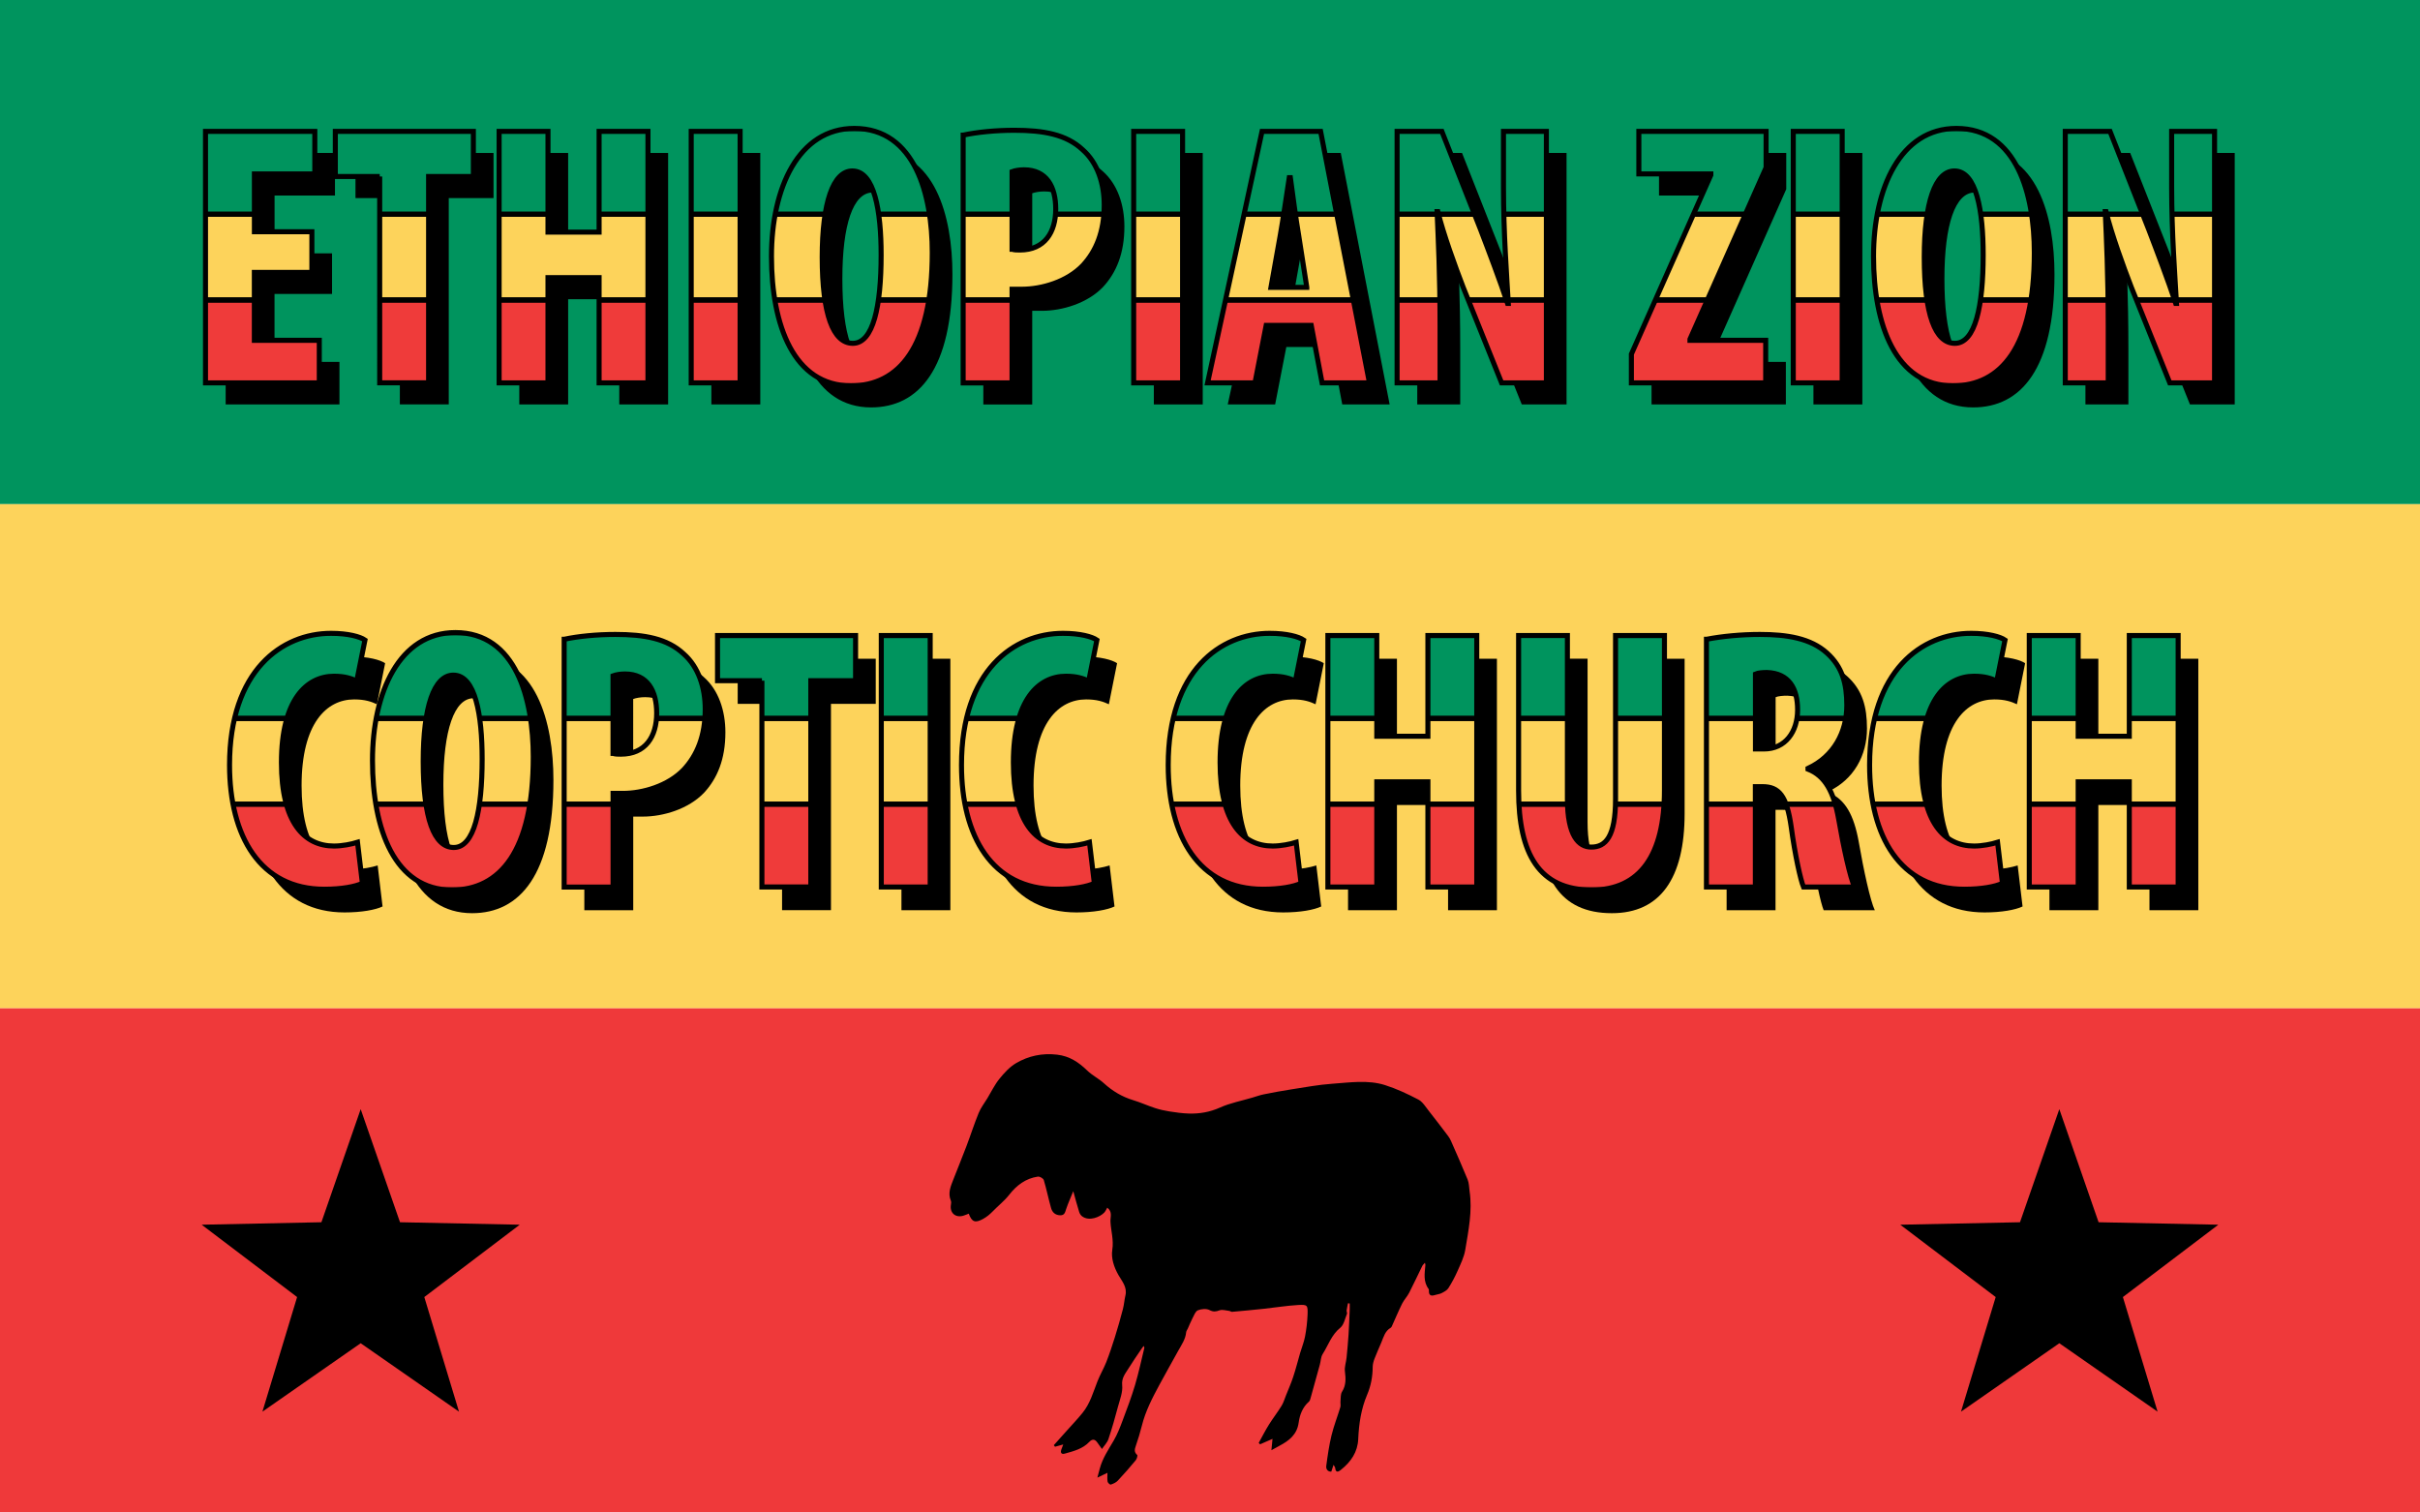
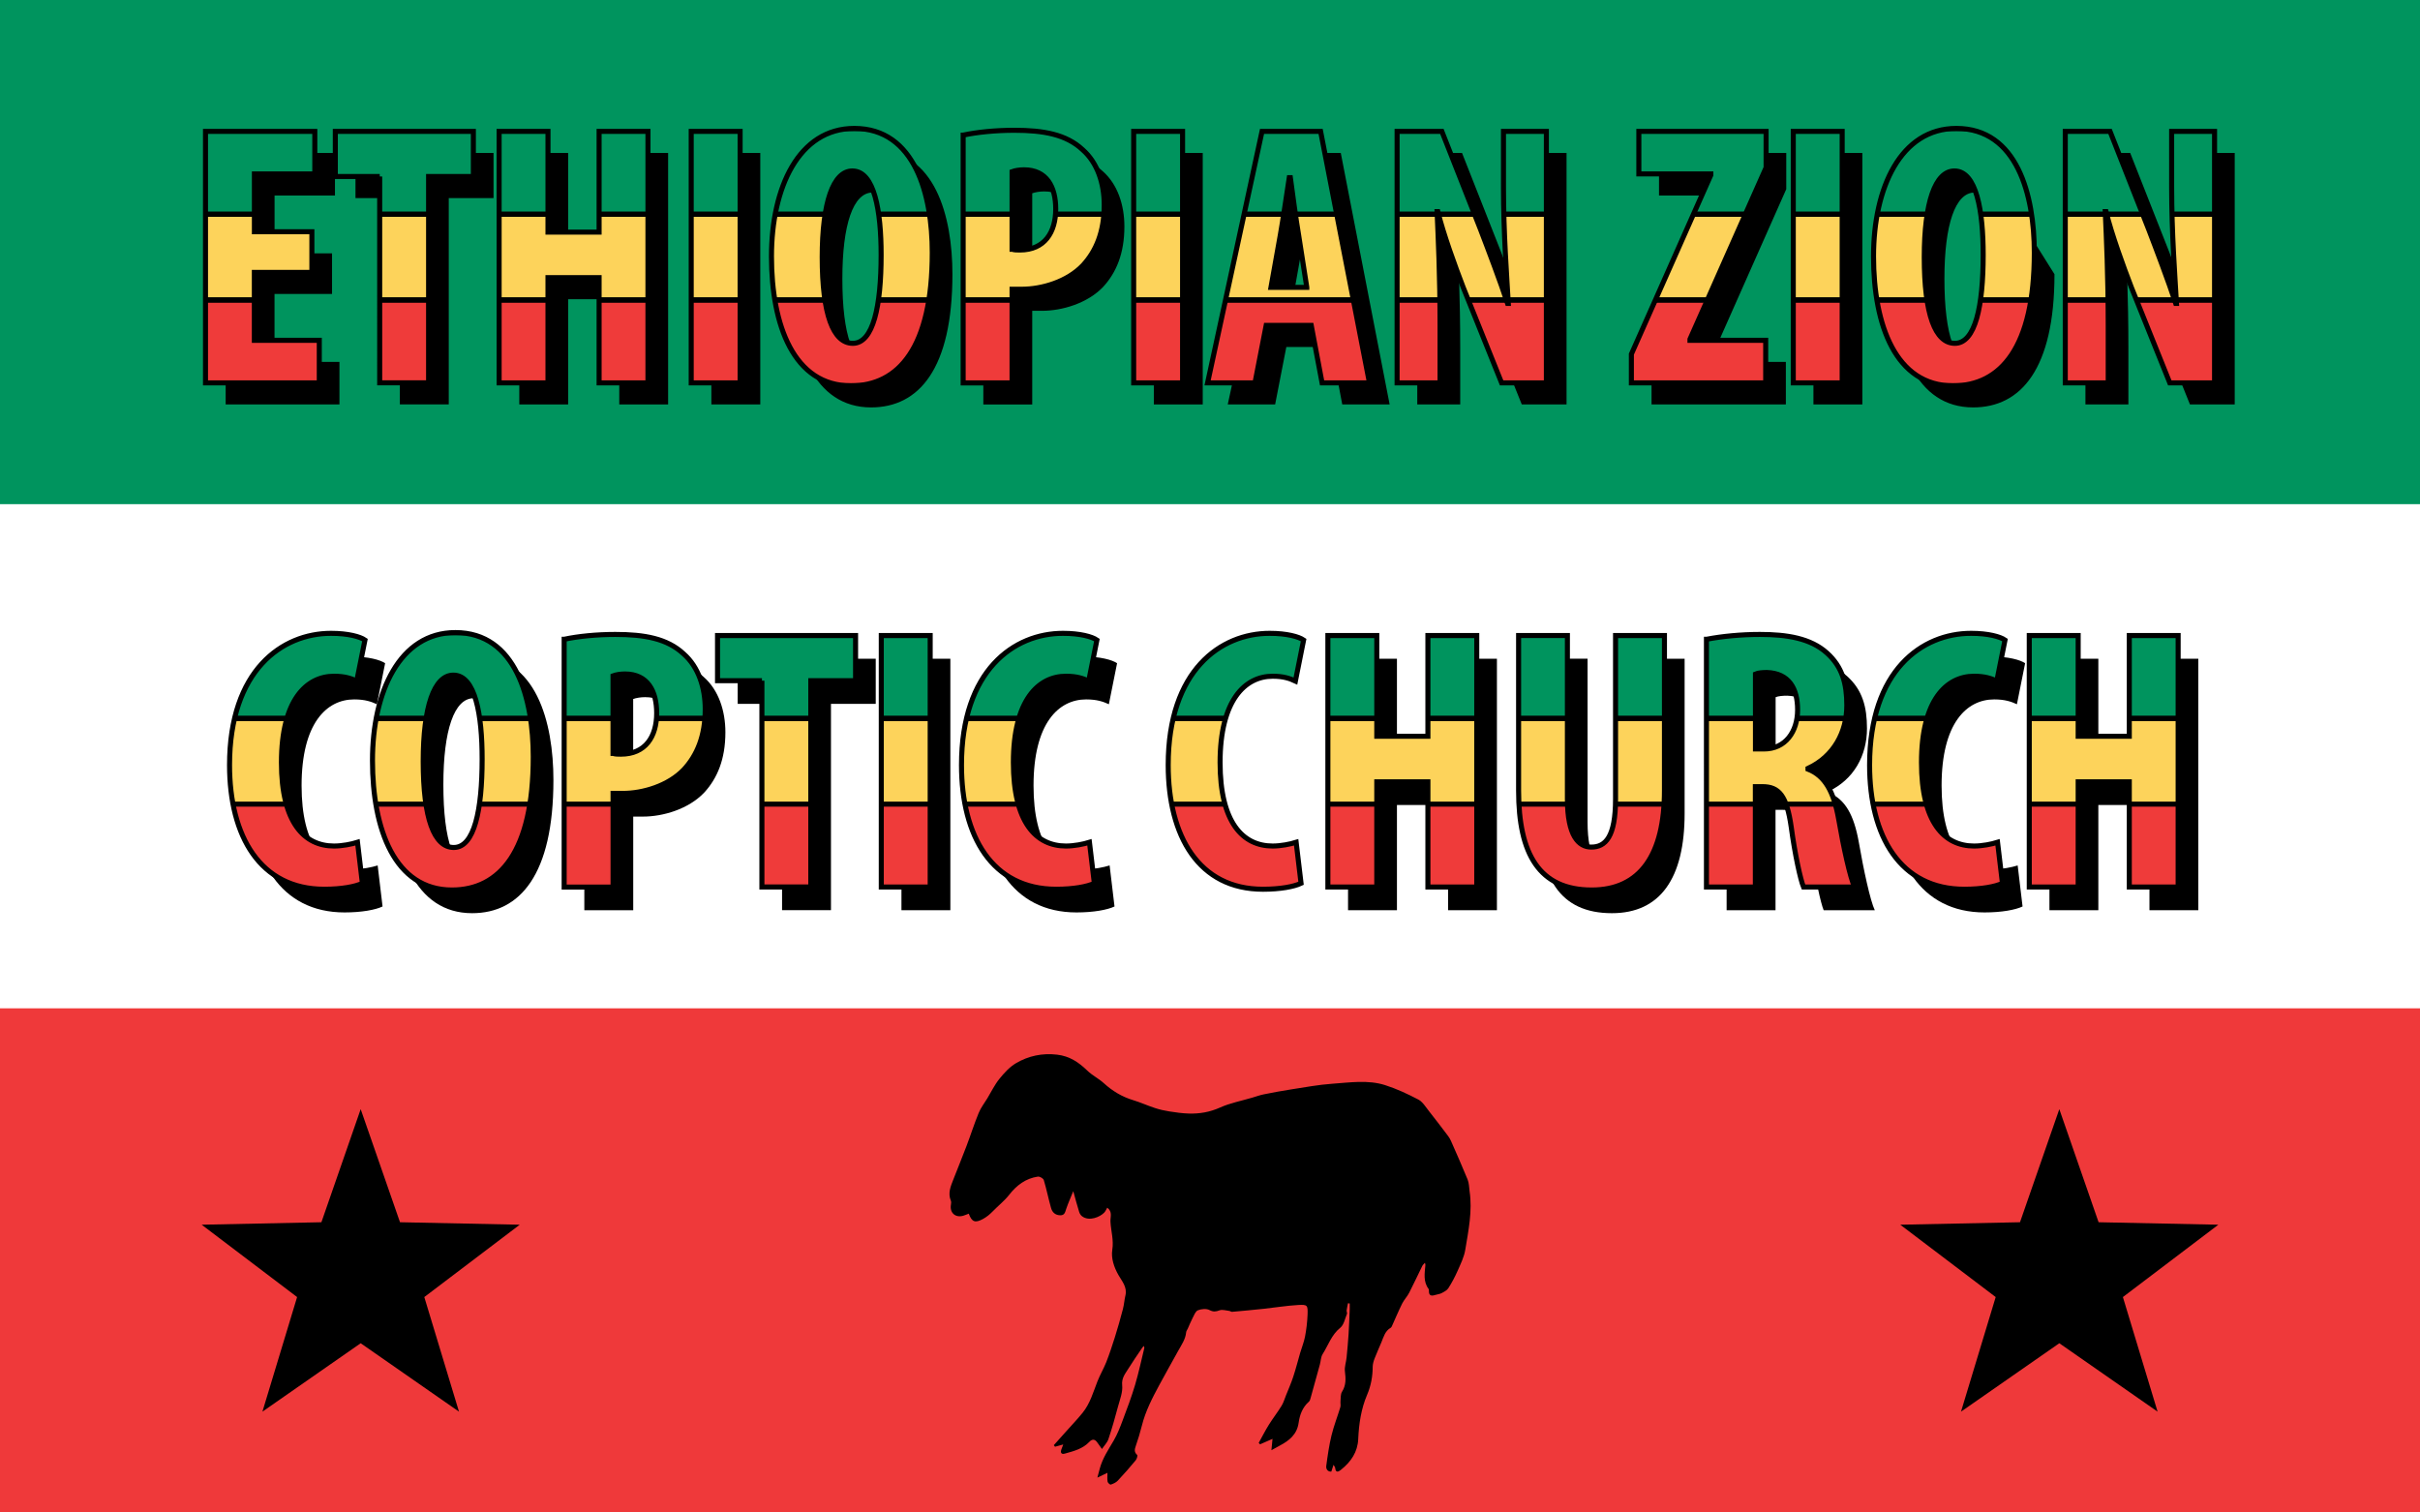
<svg xmlns="http://www.w3.org/2000/svg" xmlns:xlink="http://www.w3.org/1999/xlink" version="1.1" x="0px" y="0px" viewBox="0 0 480 300" style="enable-background:new 0 0 480 300;" xml:space="preserve">
  <style type="text/css">
	.st0{fill:#00945E;}
	.st1{clip-path:url(#SVGID_2_);fill:#EF3B3A;}
	.st2{clip-path:url(#SVGID_2_);fill:#FDD35B;}
	.st3{clip-path:url(#SVGID_2_);fill:#00945E;}
	.st4{clip-path:url(#SVGID_6_);fill:none;stroke:#000000;}
	.st5{fill:#FDD35B;}
	.st6{clip-path:url(#SVGID_8_);fill:#EF3B3A;}
	.st7{clip-path:url(#SVGID_8_);fill:#FDD35B;}
	.st8{clip-path:url(#SVGID_8_);fill:#00945E;}
	.st9{clip-path:url(#SVGID_12_);fill:none;stroke:#000000;}
	.st10{fill:#EF393A;}
</style>
  <g id="Layer_1">
</g>
  <g id="Green">
    <rect class="st0" width="480" height="100" />
    <g>
      <path d="M65.85,58.31h-11.4v13.47h12.88v8.44H44.76V30.34h21.68v8.44H54.46v11.47h11.4V58.31z" />
      <path d="M79.32,39.29h-8.81v-8.95h27.38v8.95h-8.88v40.92h-9.7V39.29z" />
      <path d="M112.69,30.34v19.98h10.14V30.34h9.69v49.88h-9.69V59.35h-10.14v20.87H103V30.34H112.69z" />
      <path d="M150.8,30.34v49.88h-9.7V30.34H150.8z" />
      <path d="M188.91,54.39c0,18.8-6.66,26.42-16.13,26.42c-11.32,0-15.76-11.99-15.76-25.68c0-13.62,5.4-25.38,16.43-25.38    C185.51,29.75,188.91,42.99,188.91,54.39z M167.08,55.28c0,11.32,2.15,17.1,6.07,17.1c4.07,0,5.62-7.4,5.62-17.54    c0-8.73-1.33-16.65-5.7-16.65C169.23,38.18,167.08,44.55,167.08,55.28z" />
      <path d="M195.05,31.08c2.74-0.59,6.44-0.96,10.14-0.96c5.77,0,10.29,0.81,13.54,3.85c2.96,2.59,4.29,6.73,4.29,10.95    c0,5.4-1.63,9.18-4.22,11.99c-3.11,3.26-8.14,4.74-12.14,4.74c-0.67,0-1.33,0-1.92,0v18.58h-9.7V31.08z M204.75,53.73    c0.44,0.15,0.96,0.15,1.55,0.15c4.88,0,7.1-3.48,7.1-8.14c0-4.37-1.78-7.77-6.29-7.77c-0.89,0-1.78,0.15-2.37,0.37V53.73z" />
      <path d="M238.56,30.34v49.88h-9.7V30.34H238.56z" />
      <path d="M255.14,68.82l-2.22,11.4h-9.4l10.8-49.88h11.62l9.69,49.88h-9.4l-2.15-11.4H255.14z M263.2,61.27l-1.63-10.43    c-0.52-3.03-1.18-7.99-1.63-11.32h-0.22c-0.52,3.33-1.26,8.51-1.78,11.4l-1.85,10.36H263.2z" />
      <path d="M281.11,80.22V30.34h8.88l7.7,19.54c1.48,3.85,3.92,10.29,5.33,14.58h0.15c-0.3-5.25-0.96-13.91-0.96-23.09V30.34h8.51    v49.88h-8.88l-7.62-18.95c-1.63-4.22-3.92-10.51-5.03-15.02h-0.15c0.22,5.03,0.59,12.73,0.59,22.72v11.25H281.11z" />
      <path d="M327.58,74.52L343.34,39v-0.22h-14.28v-8.44h25.24v7.18l-15.1,34.04v0.22h15.02v8.44h-26.64V74.52z" />
      <path d="M369.39,30.34v49.88h-9.7V30.34H369.39z" />
-       <path d="M407.5,54.39c0,18.8-6.66,26.42-16.13,26.42c-11.32,0-15.76-11.99-15.76-25.68c0-13.62,5.4-25.38,16.43-25.38    C404.1,29.75,407.5,42.99,407.5,54.39z M385.67,55.28c0,11.32,2.15,17.1,6.07,17.1c4.07,0,5.62-7.4,5.62-17.54    c0-8.73-1.33-16.65-5.7-16.65C387.82,38.18,385.67,44.55,385.67,55.28z" />
+       <path d="M407.5,54.39c0,18.8-6.66,26.42-16.13,26.42c-11.32,0-15.76-11.99-15.76-25.68c0-13.62,5.4-25.38,16.43-25.38    z M385.67,55.28c0,11.32,2.15,17.1,6.07,17.1c4.07,0,5.62-7.4,5.62-17.54    c0-8.73-1.33-16.65-5.7-16.65C387.82,38.18,385.67,44.55,385.67,55.28z" />
      <path d="M413.64,80.22V30.34h8.88l7.7,19.54c1.48,3.85,3.92,10.29,5.33,14.58h0.15c-0.3-5.25-0.96-13.91-0.96-23.09V30.34h8.51    v49.88h-8.88l-7.62-18.95c-1.63-4.22-3.92-10.51-5.03-15.02h-0.15c0.22,5.03,0.59,12.73,0.59,22.72v11.25H413.64z" />
    </g>
    <g>
      <g>
        <defs>
          <path id="SVGID_1_" d="M61.85,54.03h-11.4V67.5h12.88v8.44H40.76V26.06h21.68v8.44H50.46v11.47h11.4V54.03z M75.32,35.01h-8.81      v-8.95h27.38v8.95h-8.88v40.92h-9.7V35.01z M108.69,26.06v19.98h10.14V26.06h9.69v49.88h-9.69V55.07h-10.14v20.87H99V26.06      H108.69z M146.8,26.06v49.88h-9.7V26.06H146.8z M184.91,50.11c0,18.8-6.66,26.42-16.13,26.42c-11.32,0-15.76-11.99-15.76-25.68      c0-13.62,5.4-25.38,16.43-25.38C181.51,25.47,184.91,38.71,184.91,50.11z M163.08,51c0,11.32,2.15,17.1,6.07,17.1      c4.07,0,5.62-7.4,5.62-17.54c0-8.73-1.33-16.65-5.7-16.65C165.23,33.9,163.08,40.27,163.08,51z M191.05,26.8      c2.74-0.59,6.44-0.96,10.14-0.96c5.77,0,10.29,0.81,13.54,3.85c2.96,2.59,4.29,6.73,4.29,10.95c0,5.4-1.63,9.18-4.22,11.99      c-3.11,3.26-8.14,4.74-12.14,4.74c-0.67,0-1.33,0-1.92,0v18.58h-9.7V26.8z M200.75,49.44c0.44,0.15,0.96,0.15,1.55,0.15      c4.88,0,7.1-3.48,7.1-8.14c0-4.37-1.78-7.77-6.29-7.77c-0.89,0-1.78,0.15-2.37,0.37V49.44z M234.56,26.06v49.88h-9.7V26.06      H234.56z M251.14,64.54l-2.22,11.4h-9.4l10.8-49.88h11.62l9.69,49.88h-9.4l-2.15-11.4H251.14z M259.2,56.99l-1.63-10.43      c-0.52-3.03-1.18-7.99-1.63-11.32h-0.22c-0.52,3.33-1.26,8.51-1.78,11.4l-1.85,10.36H259.2z M277.11,75.94V26.06h8.88l7.7,19.54      c1.48,3.85,3.92,10.29,5.33,14.58h0.15c-0.3-5.25-0.96-13.91-0.96-23.09V26.06h8.51v49.88h-8.88l-7.62-18.95      c-1.63-4.22-3.92-10.51-5.03-15.02h-0.15c0.22,5.03,0.59,12.73,0.59,22.72v11.25H277.11z M323.58,70.24l15.76-35.52V34.5h-14.28      v-8.44h25.24v7.18l-15.1,34.04v0.22h15.02v8.44h-26.64V70.24z M365.39,26.06v49.88h-9.7V26.06H365.39z M403.5,50.11      c0,18.8-6.66,26.42-16.13,26.42c-11.32,0-15.76-11.99-15.76-25.68c0-13.62,5.4-25.38,16.43-25.38      C400.1,25.47,403.5,38.71,403.5,50.11z M381.67,51c0,11.32,2.15,17.1,6.07,17.1c4.07,0,5.62-7.4,5.62-17.54      c0-8.73-1.33-16.65-5.7-16.65C383.82,33.9,381.67,40.27,381.67,51z M409.64,75.94V26.06h8.88l7.7,19.54      c1.48,3.85,3.92,10.29,5.33,14.58h0.15c-0.3-5.25-0.96-13.91-0.96-23.09V26.06h8.51v49.88h-8.88l-7.62-18.95      c-1.63-4.22-3.92-10.51-5.03-15.02h-0.15c0.22,5.03,0.59,12.73,0.59,22.72v11.25H409.64z" />
        </defs>
        <clipPath id="SVGID_2_">
          <use xlink:href="#SVGID_1_" style="overflow:visible;" />
        </clipPath>
        <rect x="40" y="59.5" class="st1" width="400" height="17" />
        <rect x="40" y="42.5" class="st2" width="400" height="17" />
        <rect x="40" y="25.5" class="st3" width="400" height="17" />
        <use xlink:href="#SVGID_1_" style="overflow:visible;fill:none;stroke:#000000;" />
      </g>
      <g>
        <defs>
          <path id="SVGID_3_" d="M61.85,54.03h-11.4V67.5h12.88v8.44H40.76V26.06h21.68v8.44H50.46v11.47h11.4V54.03z M75.32,35.01h-8.81      v-8.95h27.38v8.95h-8.88v40.92h-9.7V35.01z M108.69,26.06v19.98h10.14V26.06h9.69v49.88h-9.69V55.07h-10.14v20.87H99V26.06      H108.69z M146.8,26.06v49.88h-9.7V26.06H146.8z M184.91,50.11c0,18.8-6.66,26.42-16.13,26.42c-11.32,0-15.76-11.99-15.76-25.68      c0-13.62,5.4-25.38,16.43-25.38C181.51,25.47,184.91,38.71,184.91,50.11z M163.08,51c0,11.32,2.15,17.1,6.07,17.1      c4.07,0,5.62-7.4,5.62-17.54c0-8.73-1.33-16.65-5.7-16.65C165.23,33.9,163.08,40.27,163.08,51z M191.05,26.8      c2.74-0.59,6.44-0.96,10.14-0.96c5.77,0,10.29,0.81,13.54,3.85c2.96,2.59,4.29,6.73,4.29,10.95c0,5.4-1.63,9.18-4.22,11.99      c-3.11,3.26-8.14,4.74-12.14,4.74c-0.67,0-1.33,0-1.92,0v18.58h-9.7V26.8z M200.75,49.44c0.44,0.15,0.96,0.15,1.55,0.15      c4.88,0,7.1-3.48,7.1-8.14c0-4.37-1.78-7.77-6.29-7.77c-0.89,0-1.78,0.15-2.37,0.37V49.44z M234.56,26.06v49.88h-9.7V26.06      H234.56z M251.14,64.54l-2.22,11.4h-9.4l10.8-49.88h11.62l9.69,49.88h-9.4l-2.15-11.4H251.14z M259.2,56.99l-1.63-10.43      c-0.52-3.03-1.18-7.99-1.63-11.32h-0.22c-0.52,3.33-1.26,8.51-1.78,11.4l-1.85,10.36H259.2z M277.11,75.94V26.06h8.88l7.7,19.54      c1.48,3.85,3.92,10.29,5.33,14.58h0.15c-0.3-5.25-0.96-13.91-0.96-23.09V26.06h8.51v49.88h-8.88l-7.62-18.95      c-1.63-4.22-3.92-10.51-5.03-15.02h-0.15c0.22,5.03,0.59,12.73,0.59,22.72v11.25H277.11z M323.58,70.24l15.76-35.52V34.5h-14.28      v-8.44h25.24v7.18l-15.1,34.04v0.22h15.02v8.44h-26.64V70.24z M365.39,26.06v49.88h-9.7V26.06H365.39z M403.5,50.11      c0,18.8-6.66,26.42-16.13,26.42c-11.32,0-15.76-11.99-15.76-25.68c0-13.62,5.4-25.38,16.43-25.38      C400.1,25.47,403.5,38.71,403.5,50.11z M381.67,51c0,11.32,2.15,17.1,6.07,17.1c4.07,0,5.62-7.4,5.62-17.54      c0-8.73-1.33-16.65-5.7-16.65C383.82,33.9,381.67,40.27,381.67,51z M409.64,75.94V26.06h8.88l7.7,19.54      c1.48,3.85,3.92,10.29,5.33,14.58h0.15c-0.3-5.25-0.96-13.91-0.96-23.09V26.06h8.51v49.88h-8.88l-7.62-18.95      c-1.63-4.22-3.92-10.51-5.03-15.02h-0.15c0.22,5.03,0.59,12.73,0.59,22.72v11.25H409.64z" />
        </defs>
        <clipPath id="SVGID_4_">
          <use xlink:href="#SVGID_3_" style="overflow:visible;" />
        </clipPath>
      </g>
      <g>
        <defs>
          <path id="SVGID_5_" d="M61.85,54.03h-11.4V67.5h12.88v8.44H40.76V26.06h21.68v8.44H50.46v11.47h11.4V54.03z M75.32,35.01h-8.81      v-8.95h27.38v8.95h-8.88v40.92h-9.7V35.01z M108.69,26.06v19.98h10.14V26.06h9.69v49.88h-9.69V55.07h-10.14v20.87H99V26.06      H108.69z M146.8,26.06v49.88h-9.7V26.06H146.8z M184.91,50.11c0,18.8-6.66,26.42-16.13,26.42c-11.32,0-15.76-11.99-15.76-25.68      c0-13.62,5.4-25.38,16.43-25.38C181.51,25.47,184.91,38.71,184.91,50.11z M163.08,51c0,11.32,2.15,17.1,6.07,17.1      c4.07,0,5.62-7.4,5.62-17.54c0-8.73-1.33-16.65-5.7-16.65C165.23,33.9,163.08,40.27,163.08,51z M191.05,26.8      c2.74-0.59,6.44-0.96,10.14-0.96c5.77,0,10.29,0.81,13.54,3.85c2.96,2.59,4.29,6.73,4.29,10.95c0,5.4-1.63,9.18-4.22,11.99      c-3.11,3.26-8.14,4.74-12.14,4.74c-0.67,0-1.33,0-1.92,0v18.58h-9.7V26.8z M200.75,49.44c0.44,0.15,0.96,0.15,1.55,0.15      c4.88,0,7.1-3.48,7.1-8.14c0-4.37-1.78-7.77-6.29-7.77c-0.89,0-1.78,0.15-2.37,0.37V49.44z M234.56,26.06v49.88h-9.7V26.06      H234.56z M251.14,64.54l-2.22,11.4h-9.4l10.8-49.88h11.62l9.69,49.88h-9.4l-2.15-11.4H251.14z M259.2,56.99l-1.63-10.43      c-0.52-3.03-1.18-7.99-1.63-11.32h-0.22c-0.52,3.33-1.26,8.51-1.78,11.4l-1.85,10.36H259.2z M277.11,75.94V26.06h8.88l7.7,19.54      c1.48,3.85,3.92,10.29,5.33,14.58h0.15c-0.3-5.25-0.96-13.91-0.96-23.09V26.06h8.51v49.88h-8.88l-7.62-18.95      c-1.63-4.22-3.92-10.51-5.03-15.02h-0.15c0.22,5.03,0.59,12.73,0.59,22.72v11.25H277.11z M323.58,70.24l15.76-35.52V34.5h-14.28      v-8.44h25.24v7.18l-15.1,34.04v0.22h15.02v8.44h-26.64V70.24z M365.39,26.06v49.88h-9.7V26.06H365.39z M403.5,50.11      c0,18.8-6.66,26.42-16.13,26.42c-11.32,0-15.76-11.99-15.76-25.68c0-13.62,5.4-25.38,16.43-25.38      C400.1,25.47,403.5,38.71,403.5,50.11z M381.67,51c0,11.32,2.15,17.1,6.07,17.1c4.07,0,5.62-7.4,5.62-17.54      c0-8.73-1.33-16.65-5.7-16.65C383.82,33.9,381.67,40.27,381.67,51z M409.64,75.94V26.06h8.88l7.7,19.54      c1.48,3.85,3.92,10.29,5.33,14.58h0.15c-0.3-5.25-0.96-13.91-0.96-23.09V26.06h8.51v49.88h-8.88l-7.62-18.95      c-1.63-4.22-3.92-10.51-5.03-15.02h-0.15c0.22,5.03,0.59,12.73,0.59,22.72v11.25H409.64z" />
        </defs>
        <clipPath id="SVGID_6_">
          <use xlink:href="#SVGID_5_" style="overflow:visible;" />
        </clipPath>
        <rect x="40" y="59.5" class="st4" width="400" height="17" />
        <rect x="40" y="42.5" class="st4" width="400" height="17" />
        <rect x="40" y="25.5" class="st4" width="400" height="17" />
      </g>
    </g>
  </g>
  <g id="Gold">
-     <rect y="100" class="st5" width="480" height="100" />
    <g>
      <path d="M75.88,179.8c-1.41,0.67-4.14,1.18-7.55,1.18c-12.73,0-18.8-10.51-18.8-24.64c0-18.8,10.43-26.12,20.13-26.12    c3.4,0,5.77,0.67,6.73,1.33l-1.63,8.14c-1.11-0.52-2.37-0.96-4.51-0.96c-5.48,0-10.43,4.74-10.43,17.09    c0,11.92,4.51,16.58,10.43,16.58c1.63,0,3.48-0.37,4.66-0.74L75.88,179.8z" />
      <path d="M109.77,154.71c0,18.8-6.66,26.42-16.13,26.42c-11.32,0-15.76-11.99-15.76-25.68c0-13.62,5.4-25.38,16.43-25.38    C106.37,130.07,109.77,143.31,109.77,154.71z M87.94,155.6c0,11.32,2.15,17.09,6.07,17.09c4.07,0,5.62-7.4,5.62-17.54    c0-8.73-1.33-16.65-5.7-16.65C90.08,138.5,87.94,144.87,87.94,155.6z" />
      <path d="M115.91,131.4c2.74-0.59,6.44-0.96,10.14-0.96c5.77,0,10.29,0.81,13.54,3.85c2.96,2.59,4.29,6.73,4.29,10.95    c0,5.4-1.63,9.18-4.22,11.99c-3.11,3.26-8.14,4.74-12.14,4.74c-0.67,0-1.33,0-1.92,0v18.58h-9.7V131.4z M125.6,154.04    c0.44,0.15,0.96,0.15,1.55,0.15c4.88,0,7.1-3.48,7.1-8.14c0-4.37-1.78-7.77-6.29-7.77c-0.89,0-1.78,0.15-2.37,0.37V154.04z" />
      <path d="M155.13,139.61h-8.81v-8.95h27.38v8.95h-8.88v40.92h-9.7V139.61z" />
      <path d="M188.5,130.66v49.88h-9.7v-49.88H188.5z" />
      <path d="M221.06,179.8c-1.41,0.67-4.14,1.18-7.55,1.18c-12.73,0-18.8-10.51-18.8-24.64c0-18.8,10.43-26.12,20.13-26.12    c3.4,0,5.77,0.67,6.73,1.33l-1.63,8.14c-1.11-0.52-2.37-0.96-4.51-0.96c-5.48,0-10.43,4.74-10.43,17.09    c0,11.92,4.51,16.58,10.43,16.58c1.63,0,3.48-0.37,4.66-0.74L221.06,179.8z" />
-       <path d="M262.06,179.8c-1.41,0.67-4.14,1.18-7.55,1.18c-12.73,0-18.8-10.51-18.8-24.64c0-18.8,10.43-26.12,20.13-26.12    c3.4,0,5.77,0.67,6.73,1.33l-1.63,8.14c-1.11-0.52-2.37-0.96-4.51-0.96c-5.48,0-10.43,4.74-10.43,17.09    c0,11.92,4.51,16.58,10.43,16.58c1.63,0,3.48-0.37,4.66-0.74L262.06,179.8z" />
      <path d="M277.08,130.66v19.98h10.14v-19.98h9.69v49.88h-9.69v-20.87h-10.14v20.87h-9.7v-49.88H277.08z" />
      <path d="M314.89,130.66v32.41c0,7.33,2.22,9.55,4.74,9.55c2.81,0,4.81-2,4.81-9.55v-32.41h9.7v30.71    c0,12.8-4.81,19.76-14.43,19.76c-10.43,0-14.5-7.18-14.5-19.69v-30.79H314.89z" />
      <path d="M342.49,131.4c3.03-0.59,6.88-0.96,10.58-0.96c5.33,0,10.06,0.74,13.32,3.7c3.03,2.74,3.92,6.07,3.92,10.36    c0,5.33-2.59,10.14-7.7,12.51v0.15c3.4,1.33,5.11,4.51,6.07,9.84c0.96,5.55,2.29,11.69,3.18,13.54h-10.14    c-0.59-1.41-1.7-6.44-2.44-11.92c-0.89-6.22-2.44-7.99-5.7-7.99h-1.41v19.91h-9.7V131.4z M352.19,153.16h1.7    c4.22,0,6.66-3.4,6.66-7.77c0-4.22-1.7-7.25-6.07-7.4c-0.81,0-1.78,0.07-2.29,0.3V153.16z" />
      <path d="M401.17,179.8c-1.41,0.67-4.14,1.18-7.55,1.18c-12.73,0-18.8-10.51-18.8-24.64c0-18.8,10.43-26.12,20.13-26.12    c3.4,0,5.77,0.67,6.73,1.33l-1.63,8.14c-1.11-0.52-2.37-0.96-4.51-0.96c-5.48,0-10.43,4.74-10.43,17.09    c0,11.92,4.51,16.58,10.43,16.58c1.63,0,3.48-0.37,4.66-0.74L401.17,179.8z" />
      <path d="M416.2,130.66v19.98h10.14v-19.98h9.69v49.88h-9.69v-20.87H416.2v20.87h-9.7v-49.88H416.2z" />
    </g>
    <g>
      <g>
        <defs>
          <path id="SVGID_7_" d="M71.88,175.2c-1.41,0.67-4.14,1.18-7.55,1.18c-12.73,0-18.8-10.51-18.8-24.64      c0-18.8,10.43-26.12,20.13-26.12c3.4,0,5.77,0.67,6.73,1.33l-1.63,8.14c-1.11-0.52-2.37-0.96-4.51-0.96      c-5.48,0-10.43,4.74-10.43,17.1c0,11.92,4.51,16.58,10.43,16.58c1.63,0,3.48-0.37,4.66-0.74L71.88,175.2z M105.77,150.11      c0,18.8-6.66,26.42-16.13,26.42c-11.32,0-15.76-11.99-15.76-25.68c0-13.62,5.4-25.38,16.43-25.38      C102.37,125.47,105.77,138.71,105.77,150.11z M83.94,151c0,11.32,2.15,17.1,6.07,17.1c4.07,0,5.62-7.4,5.62-17.54      c0-8.73-1.33-16.65-5.7-16.65C86.08,133.9,83.94,140.27,83.94,151z M111.91,126.8c2.74-0.59,6.44-0.96,10.14-0.96      c5.77,0,10.29,0.81,13.54,3.85c2.96,2.59,4.29,6.73,4.29,10.95c0,5.4-1.63,9.18-4.22,11.99c-3.11,3.26-8.14,4.74-12.14,4.74      c-0.67,0-1.33,0-1.92,0v18.58h-9.7V126.8z M121.6,149.44c0.44,0.15,0.96,0.15,1.55,0.15c4.88,0,7.1-3.48,7.1-8.14      c0-4.37-1.78-7.77-6.29-7.77c-0.89,0-1.78,0.15-2.37,0.37V149.44z M151.13,135.01h-8.81v-8.95h27.38v8.95h-8.88v40.92h-9.7      V135.01z M184.5,126.06v49.88h-9.7v-49.88H184.5z M217.06,175.2c-1.41,0.67-4.14,1.18-7.55,1.18c-12.73,0-18.8-10.51-18.8-24.64      c0-18.8,10.43-26.12,20.13-26.12c3.4,0,5.77,0.67,6.73,1.33l-1.63,8.14c-1.11-0.52-2.37-0.96-4.51-0.96      c-5.48,0-10.43,4.74-10.43,17.1c0,11.92,4.51,16.58,10.43,16.58c1.63,0,3.48-0.37,4.66-0.74L217.06,175.2z M258.06,175.2      c-1.41,0.67-4.14,1.18-7.55,1.18c-12.73,0-18.8-10.51-18.8-24.64c0-18.8,10.43-26.12,20.13-26.12c3.4,0,5.77,0.67,6.73,1.33      l-1.63,8.14c-1.11-0.52-2.37-0.96-4.51-0.96c-5.48,0-10.43,4.74-10.43,17.1c0,11.92,4.51,16.58,10.43,16.58      c1.63,0,3.48-0.37,4.66-0.74L258.06,175.2z M273.08,126.06v19.98h10.14v-19.98h9.69v49.88h-9.69v-20.87h-10.14v20.87h-9.7      v-49.88H273.08z M310.89,126.06v32.41c0,7.33,2.22,9.55,4.74,9.55c2.81,0,4.81-2,4.81-9.55v-32.41h9.7v30.71      c0,12.8-4.81,19.76-14.43,19.76c-10.43,0-14.5-7.18-14.5-19.69v-30.79H310.89z M338.49,126.8c3.03-0.59,6.88-0.96,10.58-0.96      c5.33,0,10.06,0.74,13.32,3.7c3.03,2.74,3.92,6.07,3.92,10.36c0,5.33-2.59,10.14-7.7,12.51v0.15c3.4,1.33,5.11,4.51,6.07,9.84      c0.96,5.55,2.29,11.69,3.18,13.54h-10.14c-0.59-1.41-1.7-6.44-2.44-11.92c-0.89-6.22-2.44-7.99-5.7-7.99h-1.41v19.91h-9.7V126.8      z M348.19,148.56h1.7c4.22,0,6.66-3.4,6.66-7.77c0-4.22-1.7-7.25-6.07-7.4c-0.81,0-1.78,0.07-2.29,0.3V148.56z M397.18,175.2      c-1.41,0.67-4.14,1.18-7.55,1.18c-12.73,0-18.8-10.51-18.8-24.64c0-18.8,10.43-26.12,20.13-26.12c3.4,0,5.77,0.67,6.73,1.33      l-1.63,8.14c-1.11-0.52-2.37-0.96-4.51-0.96c-5.48,0-10.43,4.74-10.43,17.1c0,11.92,4.51,16.58,10.43,16.58      c1.63,0,3.48-0.37,4.66-0.74L397.18,175.2z M412.2,126.06v19.98h10.14v-19.98h9.69v49.88h-9.69v-20.87H412.2v20.87h-9.7v-49.88      H412.2z" />
        </defs>
        <clipPath id="SVGID_8_">
          <use xlink:href="#SVGID_7_" style="overflow:visible;" />
        </clipPath>
        <rect x="40" y="159.5" class="st6" width="400" height="17" />
        <rect x="40" y="142.5" class="st7" width="400" height="17" />
        <rect x="40" y="125.5" class="st8" width="400" height="17" />
        <use xlink:href="#SVGID_7_" style="overflow:visible;fill:none;stroke:#000000;" />
      </g>
      <g>
        <defs>
          <path id="SVGID_9_" d="M71.88,175.2c-1.41,0.67-4.14,1.18-7.55,1.18c-12.73,0-18.8-10.51-18.8-24.64      c0-18.8,10.43-26.12,20.13-26.12c3.4,0,5.77,0.67,6.73,1.33l-1.63,8.14c-1.11-0.52-2.37-0.96-4.51-0.96      c-5.48,0-10.43,4.74-10.43,17.1c0,11.92,4.51,16.58,10.43,16.58c1.63,0,3.48-0.37,4.66-0.74L71.88,175.2z M105.77,150.11      c0,18.8-6.66,26.42-16.13,26.42c-11.32,0-15.76-11.99-15.76-25.68c0-13.62,5.4-25.38,16.43-25.38      C102.37,125.47,105.77,138.71,105.77,150.11z M83.94,151c0,11.32,2.15,17.1,6.07,17.1c4.07,0,5.62-7.4,5.62-17.54      c0-8.73-1.33-16.65-5.7-16.65C86.08,133.9,83.94,140.27,83.94,151z M111.91,126.8c2.74-0.59,6.44-0.96,10.14-0.96      c5.77,0,10.29,0.81,13.54,3.85c2.96,2.59,4.29,6.73,4.29,10.95c0,5.4-1.63,9.18-4.22,11.99c-3.11,3.26-8.14,4.74-12.14,4.74      c-0.67,0-1.33,0-1.92,0v18.58h-9.7V126.8z M121.6,149.44c0.44,0.15,0.96,0.15,1.55,0.15c4.88,0,7.1-3.48,7.1-8.14      c0-4.37-1.78-7.77-6.29-7.77c-0.89,0-1.78,0.15-2.37,0.37V149.44z M151.13,135.01h-8.81v-8.95h27.38v8.95h-8.88v40.92h-9.7      V135.01z M184.5,126.06v49.88h-9.7v-49.88H184.5z M217.06,175.2c-1.41,0.67-4.14,1.18-7.55,1.18c-12.73,0-18.8-10.51-18.8-24.64      c0-18.8,10.43-26.12,20.13-26.12c3.4,0,5.77,0.67,6.73,1.33l-1.63,8.14c-1.11-0.52-2.37-0.96-4.51-0.96      c-5.48,0-10.43,4.74-10.43,17.1c0,11.92,4.51,16.58,10.43,16.58c1.63,0,3.48-0.37,4.66-0.74L217.06,175.2z M258.06,175.2      c-1.41,0.67-4.14,1.18-7.55,1.18c-12.73,0-18.8-10.51-18.8-24.64c0-18.8,10.43-26.12,20.13-26.12c3.4,0,5.77,0.67,6.73,1.33      l-1.63,8.14c-1.11-0.52-2.37-0.96-4.51-0.96c-5.48,0-10.43,4.74-10.43,17.1c0,11.92,4.51,16.58,10.43,16.58      c1.63,0,3.48-0.37,4.66-0.74L258.06,175.2z M273.08,126.06v19.98h10.14v-19.98h9.69v49.88h-9.69v-20.87h-10.14v20.87h-9.7      v-49.88H273.08z M310.89,126.06v32.41c0,7.33,2.22,9.55,4.74,9.55c2.81,0,4.81-2,4.81-9.55v-32.41h9.7v30.71      c0,12.8-4.81,19.76-14.43,19.76c-10.43,0-14.5-7.18-14.5-19.69v-30.79H310.89z M338.49,126.8c3.03-0.59,6.88-0.96,10.58-0.96      c5.33,0,10.06,0.74,13.32,3.7c3.03,2.74,3.92,6.07,3.92,10.36c0,5.33-2.59,10.14-7.7,12.51v0.15c3.4,1.33,5.11,4.51,6.07,9.84      c0.96,5.55,2.29,11.69,3.18,13.54h-10.14c-0.59-1.41-1.7-6.44-2.44-11.92c-0.89-6.22-2.44-7.99-5.7-7.99h-1.41v19.91h-9.7V126.8      z M348.19,148.56h1.7c4.22,0,6.66-3.4,6.66-7.77c0-4.22-1.7-7.25-6.07-7.4c-0.81,0-1.78,0.07-2.29,0.3V148.56z M397.18,175.2      c-1.41,0.67-4.14,1.18-7.55,1.18c-12.73,0-18.8-10.51-18.8-24.64c0-18.8,10.43-26.12,20.13-26.12c3.4,0,5.77,0.67,6.73,1.33      l-1.63,8.14c-1.11-0.52-2.37-0.96-4.51-0.96c-5.48,0-10.43,4.74-10.43,17.1c0,11.92,4.51,16.58,10.43,16.58      c1.63,0,3.48-0.37,4.66-0.74L397.18,175.2z M412.2,126.06v19.98h10.14v-19.98h9.69v49.88h-9.69v-20.87H412.2v20.87h-9.7v-49.88      H412.2z" />
        </defs>
        <clipPath id="SVGID_10_">
          <use xlink:href="#SVGID_9_" style="overflow:visible;" />
        </clipPath>
      </g>
      <g>
        <defs>
          <path id="SVGID_11_" d="M71.88,175.2c-1.41,0.67-4.14,1.18-7.55,1.18c-12.73,0-18.8-10.51-18.8-24.64      c0-18.8,10.43-26.12,20.13-26.12c3.4,0,5.77,0.67,6.73,1.33l-1.63,8.14c-1.11-0.52-2.37-0.96-4.51-0.96      c-5.48,0-10.43,4.74-10.43,17.1c0,11.92,4.51,16.58,10.43,16.58c1.63,0,3.48-0.37,4.66-0.74L71.88,175.2z M105.77,150.11      c0,18.8-6.66,26.42-16.13,26.42c-11.32,0-15.76-11.99-15.76-25.68c0-13.62,5.4-25.38,16.43-25.38      C102.37,125.47,105.77,138.71,105.77,150.11z M83.94,151c0,11.32,2.15,17.1,6.07,17.1c4.07,0,5.62-7.4,5.62-17.54      c0-8.73-1.33-16.65-5.7-16.65C86.08,133.9,83.94,140.27,83.94,151z M111.91,126.8c2.74-0.59,6.44-0.96,10.14-0.96      c5.77,0,10.29,0.81,13.54,3.85c2.96,2.59,4.29,6.73,4.29,10.95c0,5.4-1.63,9.18-4.22,11.99c-3.11,3.26-8.14,4.74-12.14,4.74      c-0.67,0-1.33,0-1.92,0v18.58h-9.7V126.8z M121.6,149.44c0.44,0.15,0.96,0.15,1.55,0.15c4.88,0,7.1-3.48,7.1-8.14      c0-4.37-1.78-7.77-6.29-7.77c-0.89,0-1.78,0.15-2.37,0.37V149.44z M151.13,135.01h-8.81v-8.95h27.38v8.95h-8.88v40.92h-9.7      V135.01z M184.5,126.06v49.88h-9.7v-49.88H184.5z M217.06,175.2c-1.41,0.67-4.14,1.18-7.55,1.18c-12.73,0-18.8-10.51-18.8-24.64      c0-18.8,10.43-26.12,20.13-26.12c3.4,0,5.77,0.67,6.73,1.33l-1.63,8.14c-1.11-0.52-2.37-0.96-4.51-0.96      c-5.48,0-10.43,4.74-10.43,17.1c0,11.92,4.51,16.58,10.43,16.58c1.63,0,3.48-0.37,4.66-0.74L217.06,175.2z M258.06,175.2      c-1.41,0.67-4.14,1.18-7.55,1.18c-12.73,0-18.8-10.51-18.8-24.64c0-18.8,10.43-26.12,20.13-26.12c3.4,0,5.77,0.67,6.73,1.33      l-1.63,8.14c-1.11-0.52-2.37-0.96-4.51-0.96c-5.48,0-10.43,4.74-10.43,17.1c0,11.92,4.51,16.58,10.43,16.58      c1.63,0,3.48-0.37,4.66-0.74L258.06,175.2z M273.08,126.06v19.98h10.14v-19.98h9.69v49.88h-9.69v-20.87h-10.14v20.87h-9.7      v-49.88H273.08z M310.89,126.06v32.41c0,7.33,2.22,9.55,4.74,9.55c2.81,0,4.81-2,4.81-9.55v-32.41h9.7v30.71      c0,12.8-4.81,19.76-14.43,19.76c-10.43,0-14.5-7.18-14.5-19.69v-30.79H310.89z M338.49,126.8c3.03-0.59,6.88-0.96,10.58-0.96      c5.33,0,10.06,0.74,13.32,3.7c3.03,2.74,3.92,6.07,3.92,10.36c0,5.33-2.59,10.14-7.7,12.51v0.15c3.4,1.33,5.11,4.51,6.07,9.84      c0.96,5.55,2.29,11.69,3.18,13.54h-10.14c-0.59-1.41-1.7-6.44-2.44-11.92c-0.89-6.22-2.44-7.99-5.7-7.99h-1.41v19.91h-9.7V126.8      z M348.19,148.56h1.7c4.22,0,6.66-3.4,6.66-7.77c0-4.22-1.7-7.25-6.07-7.4c-0.81,0-1.78,0.07-2.29,0.3V148.56z M397.18,175.2      c-1.41,0.67-4.14,1.18-7.55,1.18c-12.73,0-18.8-10.51-18.8-24.64c0-18.8,10.43-26.12,20.13-26.12c3.4,0,5.77,0.67,6.73,1.33      l-1.63,8.14c-1.11-0.52-2.37-0.96-4.51-0.96c-5.48,0-10.43,4.74-10.43,17.1c0,11.92,4.51,16.58,10.43,16.58      c1.63,0,3.48-0.37,4.66-0.74L397.18,175.2z M412.2,126.06v19.98h10.14v-19.98h9.69v49.88h-9.69v-20.87H412.2v20.87h-9.7v-49.88      H412.2z" />
        </defs>
        <clipPath id="SVGID_12_">
          <use xlink:href="#SVGID_11_" style="overflow:visible;" />
        </clipPath>
-         <rect x="40" y="159.5" class="st9" width="400" height="17" />
        <rect x="40" y="142.5" class="st9" width="400" height="17" />
        <rect x="40" y="125.5" class="st9" width="400" height="17" />
      </g>
    </g>
  </g>
  <g id="Red">
    <rect y="200" class="st10" width="480" height="100" />
    <g>
      <path d="M219.62,239.54c-0.2,0.33-0.34,0.71-0.59,0.97c-0.86,0.9-2.99,1.79-4.39,0.75c-0.27-0.2-0.49-0.54-0.59-0.87    c-0.41-1.31-0.76-2.64-1.17-4.12c-0.5,1.24-1.01,2.36-1.4,3.51c-0.22,0.65-0.3,1.3-1.21,1.27c-0.99-0.03-1.57-0.61-1.8-1.46    c-0.52-1.83-0.89-3.71-1.44-5.53c-0.1-0.33-0.82-0.74-1.18-0.68c-2.41,0.36-4.2,1.71-5.69,3.62c-0.95,1.21-2.2,2.18-3.28,3.3    c-0.57,0.58-1.16,1.07-1.9,1.48c-1.52,0.82-2.21,0.66-2.83-1.05c-0.35,0.13-0.7,0.29-1.06,0.4c-1.6,0.48-2.77-0.58-2.47-2.22    c0.05-0.25,0.07-0.56-0.03-0.78c-0.62-1.48-0.03-2.81,0.49-4.15c0.87-2.22,1.77-4.43,2.62-6.66c0.83-2.18,1.53-4.41,2.42-6.57    c0.42-1.03,1.13-1.94,1.72-2.91c0.78-1.29,1.44-2.67,2.37-3.83c0.95-1.17,2.02-2.36,3.3-3.12c2.48-1.46,5.2-2.04,8.16-1.7    c2.48,0.29,4.27,1.5,5.98,3.15c0.98,0.96,2.28,1.59,3.29,2.51c1.71,1.56,3.61,2.7,5.83,3.37c1.45,0.44,2.85,1.08,4.29,1.55    c0.94,0.31,1.91,0.53,2.88,0.68c1.27,0.2,2.55,0.38,3.83,0.42c2.15,0.07,4.19-0.28,6.22-1.19c2.03-0.91,4.27-1.33,6.42-1.97    c0.76-0.22,1.5-0.5,2.27-0.65c1.8-0.36,3.61-0.7,5.43-0.98c2.71-0.42,5.42-0.93,8.15-1.12c3.48-0.24,7.04-0.81,10.46,0.27    c2.27,0.72,4.47,1.75,6.59,2.86c0.86,0.45,1.45,1.45,2.09,2.26c1.31,1.65,2.58,3.33,3.85,5.01c0.21,0.28,0.39,0.6,0.54,0.93    c1.12,2.55,2.26,5.1,3.31,7.68c0.29,0.71,0.28,1.54,0.39,2.32c0.58,3.93-0.23,7.78-0.86,11.61c-0.23,1.41-0.9,2.77-1.49,4.11    c-0.53,1.21-1.16,2.4-1.87,3.51c-0.28,0.44-0.87,0.73-1.37,0.99c-0.37,0.19-0.83,0.21-1.24,0.35c-0.76,0.25-1.26,0.14-1.24-0.8    c0-0.13,0.01-0.3-0.06-0.39c-1.1-1.47-0.78-3.12-0.64-4.75c0.01-0.09-0.03-0.19-0.09-0.45c-0.23,0.27-0.43,0.43-0.53,0.64    c-0.87,1.76-1.69,3.55-2.59,5.3c-0.39,0.76-1.02,1.4-1.4,2.16c-0.73,1.47-1.36,2.99-2.04,4.49c-0.05,0.12-0.13,0.25-0.24,0.31    c-1.12,0.65-1.4,1.83-1.85,2.91c-0.44,1.05-0.92,2.1-1.33,3.16c-0.2,0.52-0.37,1.09-0.38,1.63c-0.01,1.94-0.33,3.76-1.11,5.59    c-1.18,2.77-1.63,5.75-1.76,8.77c-0.11,2.59-1.45,4.53-3.42,6.1c-0.62,0.5-1.07,0.58-1.16-0.42c-0.01-0.11-0.12-0.21-0.32-0.56    c-0.19,0.58-0.3,0.94-0.44,1.35c-0.77,0.03-1.08-0.58-1-1.14c0.27-2.03,0.56-4.07,1.04-6.05c0.46-1.89,1.18-3.72,1.75-5.59    c0.11-0.36-0.01-0.78,0.03-1.17c0.07-0.64-0.01-1.4,0.31-1.9c0.82-1.3,0.75-2.61,0.57-4.04c-0.11-0.88,0.24-1.82,0.33-2.73    c0.15-1.52,0.29-3.04,0.39-4.57c0.11-1.65,0.16-3.3,0.23-4.95c0.02-0.4,0-0.81,0-1.21c-0.11-0.02-0.22-0.03-0.34-0.05    c-0.09,0.47-0.21,0.94-0.27,1.42c-0.03,0.22,0.14,0.5,0.07,0.68c-0.4,0.95-0.61,2.18-1.33,2.76c-1.75,1.41-2.38,3.47-3.5,5.23    c-0.36,0.57-0.36,1.38-0.55,2.07c-0.59,2.16-1.19,4.32-1.79,6.47c-0.09,0.31-0.16,0.7-0.38,0.89c-1.28,1.12-1.82,2.63-2.04,4.19    c-0.33,2.33-1.87,3.53-3.73,4.52c-0.48,0.26-0.96,0.53-1.67,0.92c0.09-0.93,0.15-1.51,0.22-2.25c-0.95,0.42-1.71,0.75-2.47,1.08    c-0.09-0.09-0.18-0.18-0.27-0.28c0.67-1.21,1.3-2.46,2.04-3.64c0.79-1.26,1.71-2.44,2.49-3.71c0.39-0.63,0.6-1.38,0.88-2.07    c0.49-1.23,1.03-2.44,1.44-3.7c0.52-1.57,0.92-3.17,1.38-4.75c0.32-1.08,0.75-2.13,0.96-3.22c0.27-1.42,0.44-2.87,0.5-4.32    c0.07-1.93-0.01-2.05-1.91-1.94c-2.24,0.13-4.47,0.5-6.7,0.74c-2.12,0.23-4.24,0.42-6.36,0.61c-0.18,0.02-0.36-0.16-0.55-0.18    c-0.65-0.07-1.38-0.32-1.93-0.12c-0.74,0.27-1.23,0.35-2-0.05c-0.61-0.32-1.63-0.23-2.31,0.05c-0.49,0.21-0.76,1.01-1.07,1.59    c-0.35,0.66-0.62,1.37-0.93,2.05c-0.11,0.24-0.3,0.47-0.32,0.72c-0.13,1.39-0.92,2.49-1.57,3.66c-1.24,2.25-2.51,4.49-3.73,6.75    c-1.4,2.6-2.77,5.22-3.49,8.13c-0.33,1.34-0.74,2.66-1.19,3.97c-0.24,0.69-0.38,1.25,0.27,1.82c0.12,0.11-0.07,0.78-0.29,1.05    c-1.15,1.39-2.33,2.75-3.57,4.06c-0.35,0.37-0.88,0.6-1.38,0.77c-0.14,0.05-0.59-0.34-0.63-0.58c-0.1-0.53-0.03-1.09-0.03-1.76    c-0.66,0.32-1.2,0.57-2,0.96c0.2-0.78,0.33-1.28,0.47-1.77c0.54-2.04,1.7-3.76,2.75-5.55c0.75-1.28,1.3-2.7,1.82-4.1    c0.86-2.29,1.73-4.59,2.43-6.94c0.72-2.43,1.25-4.92,1.85-7.39c0.02-0.07-0.06-0.17-0.14-0.38c-0.17,0.23-0.3,0.39-0.41,0.56    c-0.89,1.32-1.81,2.63-2.64,3.98c-0.61,0.99-1.36,1.83-1.21,3.28c0.14,1.34-0.44,2.78-0.81,4.15c-0.58,2.19-1.2,4.37-1.92,6.52    c-0.23,0.69-0.82,1.27-1.28,1.96c-0.33-0.46-0.65-0.9-0.96-1.34c-0.48-0.68-1.03-0.63-1.54-0.08c-1.32,1.4-3.1,1.84-4.85,2.33    c-0.7,0.2-0.93-0.16-0.7-0.83c0.1-0.29,0.21-0.57,0.37-0.98c-0.67,0.18-1.15,0.32-1.63,0.45c-0.08-0.1-0.16-0.21-0.24-0.31    c0.83-0.92,1.65-1.84,2.48-2.77c1.08-1.21,2.2-2.38,3.22-3.64c1.49-1.83,2.11-4.08,2.95-6.23c0.51-1.31,1.24-2.53,1.76-3.84    c0.63-1.62,1.18-3.27,1.7-4.93c0.58-1.85,1.11-3.72,1.6-5.6c0.23-0.87,0.28-1.79,0.49-2.67c0.4-1.65-0.66-2.81-1.37-4.05    c-0.91-1.58-1.49-3.39-1.23-5.02c0.31-1.96-0.26-3.7-0.36-5.53C220.19,241.43,220.73,240.37,219.62,239.54z" />
    </g>
    <polygon points="71.54,220 79.34,242.43 103.09,242.92 84.16,257.27 91.04,280 71.54,266.43 52.05,280 58.93,257.27 40,242.92    63.75,242.43  " />
    <polygon points="408.46,220 416.25,242.43 440,242.92 421.07,257.27 427.95,280 408.46,266.43 388.96,280 395.84,257.27    376.91,242.92 400.66,242.43  " />
  </g>
</svg>